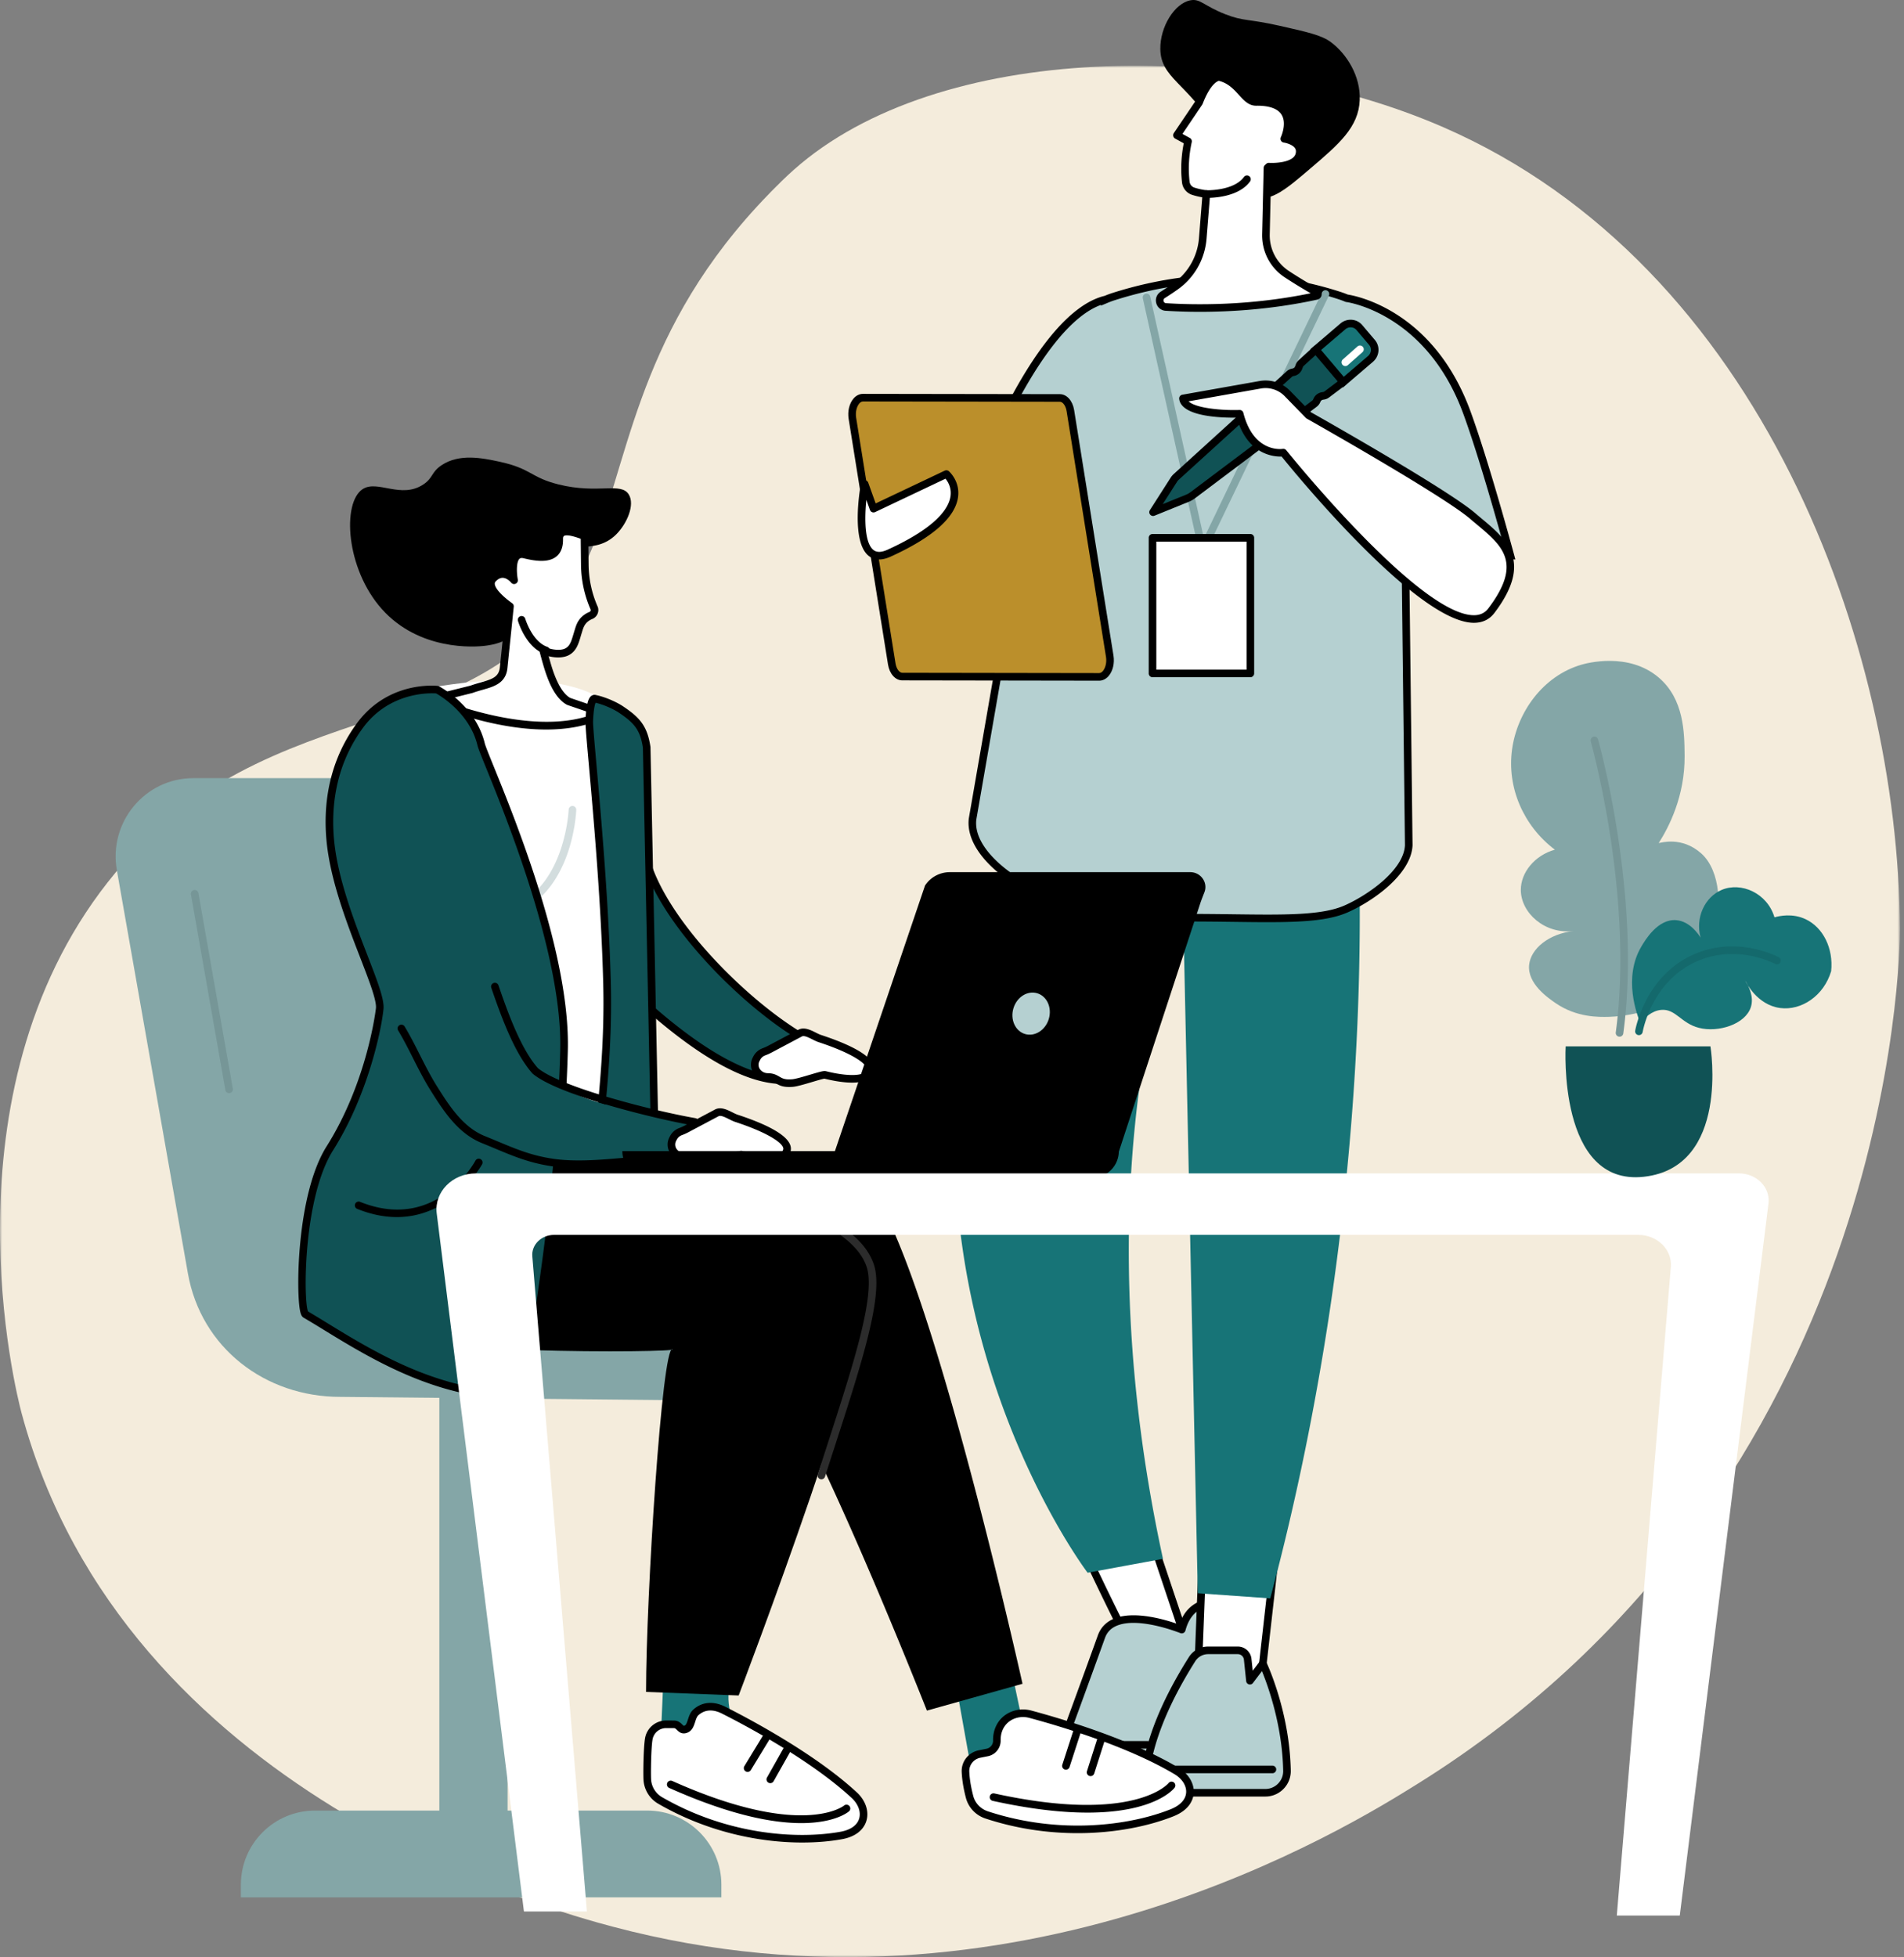
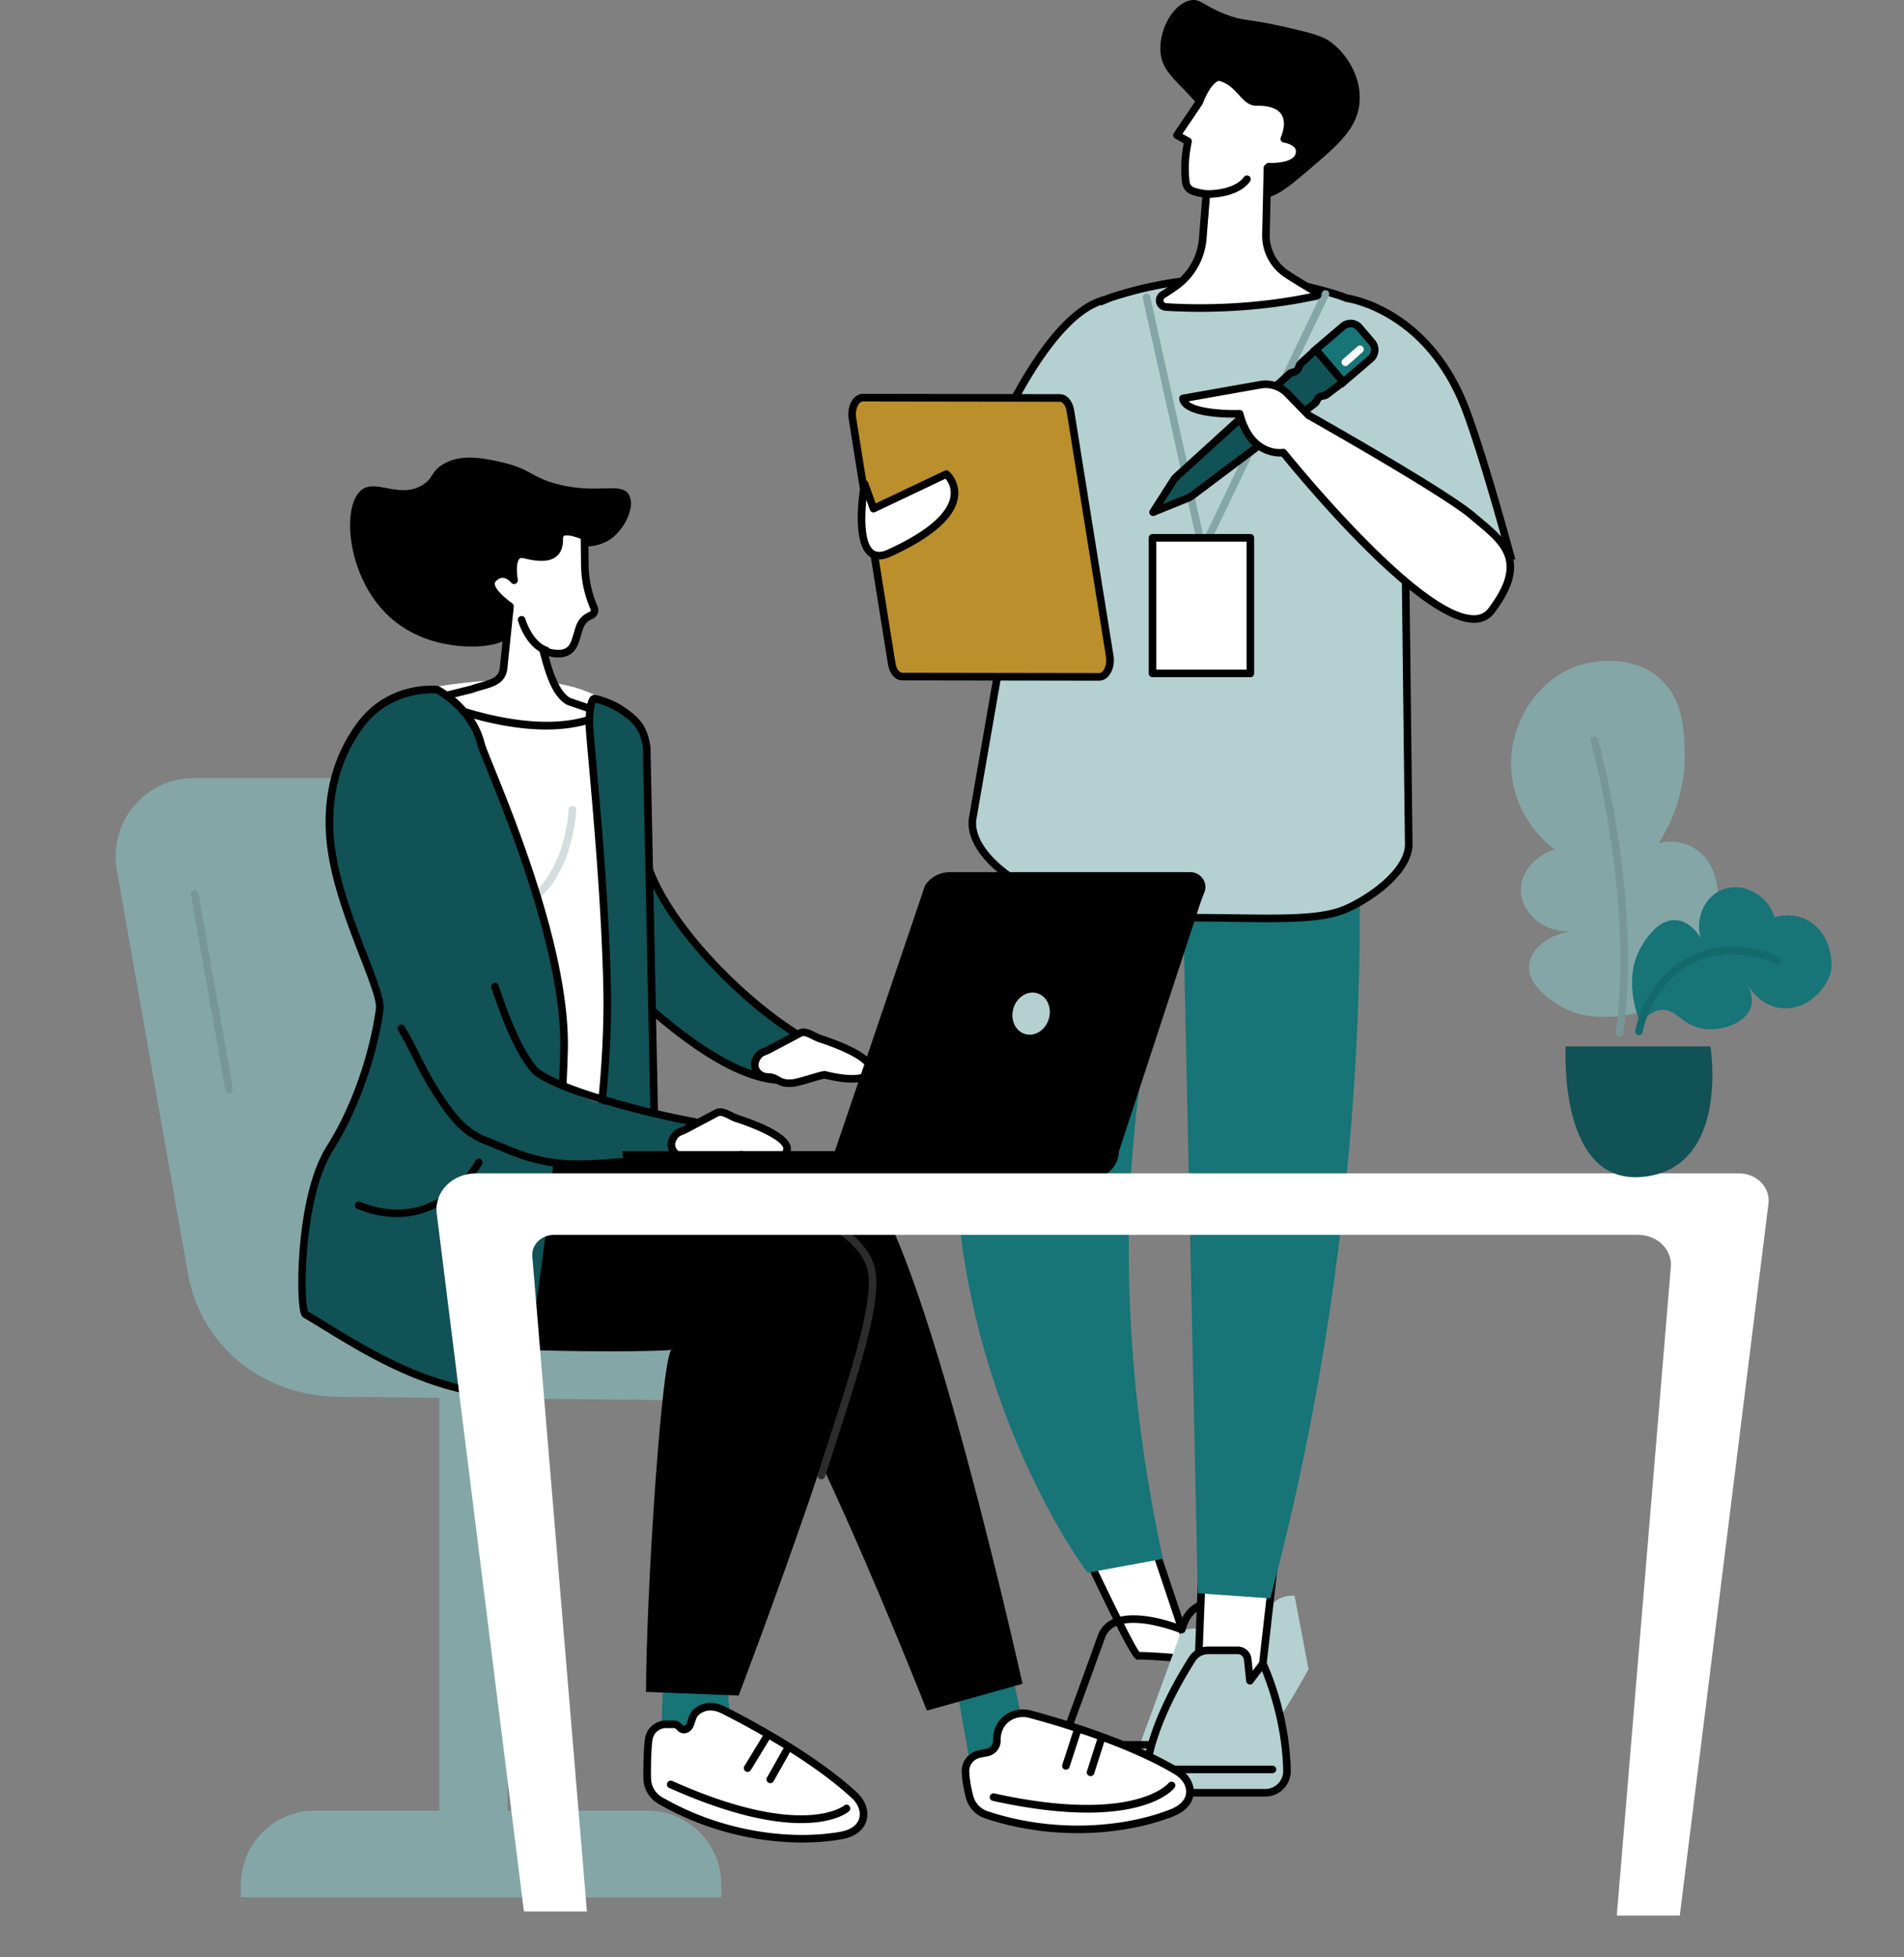
<svg xmlns="http://www.w3.org/2000/svg" xmlns:xlink="http://www.w3.org/1999/xlink" width="434" height="446" viewBox="0 0 434 446">
  <rect x="0" y="0" width="434" height="446" fill="#808080" stroke="none" />
  <defs>
    <path id="a" d="M0 0h433.077v431H0z" />
  </defs>
  <g fill="none" fill-rule="evenodd">
    <g transform="translate(0 15)">
      <mask id="b" fill="#fff">
        <use xlink:href="#a" />
      </mask>
-       <path fill="#F4ECDC" d="M323.19 391.476c108.45-67.667 109.921-189.264 109.887-194.839-.4-64.284-31.464-151.029-104.096-182.651C282.05-6.446 213.82-5.55 180.915 23.714c-3.541 3.149-7.243 7.133-8.34 8.325-28.201 30.67-29.224 59.517-38.573 80.126-20.904 46.075-72.488 26.848-109.448 73.891-38.06 48.443-20.83 116.522-19.65 120.918 23.354 87.007 120.989 113.437 134.76 117.092 92.11 24.45 167.935-22.862 183.526-32.59" mask="url(#b)" />
    </g>
    <path fill="#FFF" d="m261.448 347.44 10.277 30.665s-11.195-.955-12.265-.746c-1.07.21-14.164-27.966-14.164-27.966l16.152-1.953Z" />
    <path fill="#000" d="M260.058 376.47c2.1 0 7.453.417 10.43.663l-9.637-28.749-14.268 1.725c4.554 9.762 11.594 24.367 13.157 26.365.096-.003.202-.004.318-.004m11.667 2.501a.934.934 0 0 1-.074-.003c-5.294-.452-11.313-.868-12.032-.759-.843.169-1.314.262-8.42-14.376-3.373-6.945-6.656-14.005-6.689-14.075a.868.868 0 0 1 .681-1.224l16.153-1.953a.869.869 0 0 1 .924.584l10.277 30.666a.863.863 0 0 1-.82 1.14" />
-     <path fill="#B5D0D1" d="M269.372 371.366s-15.457-6.337-18.315 1.616c-3.636 10.115-9.32 25.548-9.32 25.548-.964 2.686.888 5.55 3.733 5.779 5.648.455 14.074.822 17.999-.555 6.197-2.174 16.477-21.786 16.477-21.786l-3.17-16.686s-5.605-.791-7.404 6.084" />
+     <path fill="#B5D0D1" d="M269.372 371.366c-3.636 10.115-9.32 25.548-9.32 25.548-.964 2.686.888 5.55 3.733 5.779 5.648.455 14.074.822 17.999-.555 6.197-2.174 16.477-21.786 16.477-21.786l-3.17-16.686s-5.605-.791-7.404 6.084" />
    <path fill="#000" d="M258.371 369.834c-1.429 0-2.79.195-3.924.7-1.275.568-2.118 1.464-2.577 2.74-3.595 10.003-9.264 25.4-9.32 25.555a3.435 3.435 0 0 0 .35 3.04 3.449 3.449 0 0 0 2.64 1.578c8.493.683 14.76.502 17.642-.51 4.742-1.663 12.913-15.542 15.857-21.104l-2.984-15.715c-1.352.044-4.59.667-5.847 5.467a.867.867 0 0 1-1.165.58c-.074-.028-5.772-2.331-10.672-2.331m-3.798 35.752c-3.082 0-6.34-.186-9.173-.414a5.162 5.162 0 0 1-3.954-2.364 5.156 5.156 0 0 1-.523-4.571c.06-.161 5.726-15.552 9.32-25.548.617-1.721 1.796-2.978 3.502-3.737 4.778-2.123 12.454.323 15.065 1.274 2.226-6.544 8.026-5.81 8.087-5.801.367.052.66.33.73.695l3.17 16.687a.872.872 0 0 1-.085.563c-.426.813-10.513 19.94-16.957 22.2-2.155.756-5.546 1.016-9.182 1.016" />
    <path fill="#000" d="M261.571 398.494h-15.875a.866.866 0 0 1 0-1.73h15.875a.866.866 0 0 1 0 1.73" />
    <path fill="#FFF" d="m290.59 354.974-3.492 30.847-14.048-3.853 1.081-27.794z" />
    <path fill="#000" d="m273.941 381.315 12.411 3.404 3.274-28.925-14.664-.713-1.02 26.234Zm13.157 5.371a.848.848 0 0 1-.229-.03l-14.048-3.854a.865.865 0 0 1-.636-.868l1.081-27.793a.871.871 0 0 1 .28-.605.902.902 0 0 1 .627-.225l16.46.8a.863.863 0 0 1 .817.961l-3.492 30.846a.866.866 0 0 1-.86.768Z" />
    <path fill="#B5D0D1" d="M288.423 408.548h-22.227c-3.008 0-5.318-2.666-4.878-5.642.743-5.02 3.159-13.346 10.407-24.8a4.326 4.326 0 0 1 3.653-2.011h6.76c1.166 0 2.143.88 2.265 2.04l.51 4.877 2.943-3.887s5.254 11.066 5.498 24.405a4.932 4.932 0 0 1-4.931 5.018" />
    <path fill="#000" d="M275.378 376.96a3.484 3.484 0 0 0-2.921 1.608c-7.188 11.36-9.56 19.574-10.283 24.465a4.05 4.05 0 0 0 .94 3.24 4.068 4.068 0 0 0 3.082 1.41h22.227a4.032 4.032 0 0 0 2.903-1.22 4.02 4.02 0 0 0 1.163-2.918c-.19-10.36-3.482-19.41-4.838-22.715l-2.047 2.704a.862.862 0 0 1-.923.312.87.87 0 0 1-.63-.744l-.51-4.877a1.408 1.408 0 0 0-1.403-1.265h-6.76Zm13.045 32.453h-22.227a5.791 5.791 0 0 1-5.734-6.634c.748-5.056 3.182-13.52 10.532-25.136a5.16 5.16 0 0 1 4.384-2.414h6.76a3.136 3.136 0 0 1 3.126 2.816l.282 2.698 1.62-2.14a.866.866 0 0 1 1.472.151c.218.458 5.337 11.388 5.582 24.76a5.748 5.748 0 0 1-1.66 4.162 5.755 5.755 0 0 1-4.137 1.737Z" />
    <path fill="#000" d="M290.077 404.1h-26.608a.865.865 0 0 1 0-1.73h26.608a.866.866 0 0 1 0 1.73" />
    <path fill="#177477" d="M237.83 169.72a5.154 5.154 0 0 1 3.227-2.97c8.128-2.552 36.465-9.268 65.636 9.439a5.185 5.185 0 0 1 2.373 3.994c1.055 14.823 4.988 92.317-19.526 184.07l-16.514-1.175-3.367-156.882s-24.46 57.512-4.57 149.044l-17.176 3.17s-25.135-33.05-29.636-83.553c-3.982-44.676 15.097-94.284 19.553-105.137" />
    <path fill="#000" d="M286.418 44.991c3.515.878 6.953-2.056 12.284-6.607 6.48-5.529 10.995-9.384 11.235-15.59.211-5.448-2.957-10.51-6.606-13.214-2.097-1.552-5.274-2.268-11.628-3.7-7.272-1.638-8.206-.99-12.42-2.642-4.906-1.923-5.672-3.597-7.928-3.17-3.65.687-6.944 6.071-6.87 11.098.096 6.65 6.012 7.646 12.684 18.498 5.576 9.07 5.077 14.286 9.25 15.327" />
    <path fill="#B5D0D1" d="M344.282 126.628s-5.622-20.91-9.937-32.665c-8.721-23.762-27.378-26-27.38-26a21.445 21.445 0 0 0-1.603-.598c-11.867-3.872-29.948-6.65-51.56.234-.603.192-1.188.418-1.764.66v-.006c-15.758 3.742-29.812 42.67-29.812 42.67l11.472 6.57-12.007 69.134c-.872 7.37 8.977 14.534 15.917 17.164 7.249 2.747 18.207 5.345 33.722 5.345 16.634 0 28.722.965 35.469-1.99 5.599-2.451 14.028-8.384 14.31-14.49l-.775-66.14 23.948.112Z" />
    <path fill="#000" d="m223.293 110.537 11.36 6.507-12.11 69.732c-.799 6.763 8.698 13.677 15.371 16.206 9.264 3.509 20.506 5.289 33.415 5.289 3.5 0 6.746.042 9.884.083 11.66.15 20.08.259 25.238-2 5.192-2.274 13.528-8.015 13.794-13.738l-.787-66.97 23.69.112c-1.218-4.457-5.926-21.445-9.616-31.497-8.217-22.39-25.617-25.285-26.626-25.433h-.115l-.16-.067a20.322 20.322 0 0 0-1.538-.573c-11.332-3.7-29.382-6.66-51.029.236-.517.164-1.054.365-1.69.633l-1.428.6.03-.183c-13.513 4.906-25.782 36.043-27.683 41.063m65.644 99.616c-2.406 0-4.987-.033-7.746-.07-3.133-.04-6.373-.081-9.862-.081-13.119 0-24.568-1.818-34.028-5.402-7.396-2.802-17.395-10.263-16.47-18.075l11.91-68.582-11.576-6.63.247-.684c.58-1.606 14.38-39.36 30.395-43.211a20.522 20.522 0 0 1 1.733-.644c22.085-7.034 40.516-4.01 52.09-.231.528.172 1.062.37 1.588.588 2.301.355 19.627 3.888 27.94 26.534 4.278 11.657 9.903 32.529 9.96 32.738l.294 1.095-24.203-.113.766 65.26c-.305 6.603-9.036 12.757-14.83 15.295-4.222 1.849-10.26 2.213-18.208 2.213" />
    <path fill="#BB8F2B" d="m250.547 154.254-44.88-.069c-1.137 0-2.126-1.19-2.397-2.882l-8.974-55.98c-.384-2.393.801-4.704 2.409-4.7l44.879.067c1.138.002 2.127 1.191 2.398 2.883l8.974 55.981c.383 2.391-.801 4.703-2.409 4.7" />
    <path fill="#000" d="M250.548 153.389h.001c.364 0 .66-.256.844-.472.513-.602.932-1.833.708-3.226l-8.974-55.981c-.197-1.227-.86-2.153-1.544-2.154l-44.88-.069h-.001c-.363 0-.659.256-.843.472-.514.602-.932 1.833-.709 3.227l8.974 55.98c.197 1.227.861 2.153 1.545 2.154l44.879.069Zm.001 1.731h-.003l-44.88-.069c-1.573-.002-2.91-1.487-3.25-3.611l-8.975-55.981c-.277-1.731.145-3.503 1.102-4.624.594-.696 1.361-1.079 2.16-1.079h.003l44.88.069c1.573.002 2.91 1.487 3.25 3.611l8.975 55.981c.277 1.731-.145 3.503-1.102 4.624-.594.696-1.361 1.079-2.16 1.079Z" />
    <path fill="#FFF" d="m197.092 110.293 2.019 5.623 16.606-7.877s9.115 7.916-13.021 18.007c-9.224 4.204-5.604-15.754-5.604-15.754" />
    <path fill="#000" d="M197.474 113.916c-.41 4.162-.448 9.807 1.63 11.424.76.59 1.816.564 3.233-.082 11.085-5.053 13.904-9.386 14.316-12.13.294-1.969-.594-3.386-1.132-4.038l-16.04 7.607a.873.873 0 0 1-.7.018.861.861 0 0 1-.484-.507l-.823-2.292Zm2.91 13.58a3.711 3.711 0 0 1-2.343-.79c-4.094-3.185-2.047-15.208-1.8-16.568a.866.866 0 0 1 1.665-.138l1.696 4.724 15.744-7.467a.868.868 0 0 1 .939.128c.107.093 2.612 2.316 2.084 5.96-.668 4.623-5.821 9.16-15.315 13.488-.969.442-1.86.663-2.67.663Z" />
    <path fill="#84A6A7" d="M273.516 123.474a.865.865 0 0 1-.844-.678l-12.177-54.823a.864.864 0 1 1 1.689-.375l12.177 54.823a.864.864 0 0 1-.845 1.052" />
    <path fill="#84A6A7" d="M274.836 124.647a.863.863 0 0 1-.779-1.24l27.288-56.778a.864.864 0 1 1 1.56.749l-27.289 56.778a.864.864 0 0 1-.78.491" />
    <path fill="#105255" d="m306.22 87.032-6.167-7.447-3.461 3.152a1.638 1.638 0 0 0-.43.632l-.163.436a1.633 1.633 0 0 1-1.274 1.037 1.625 1.625 0 0 0-.845.404l-25.75 23.413a3.208 3.208 0 0 0-.553.655l-4.742 7.406 7.832-3.178a5.392 5.392 0 0 0 1.198-.679l27.752-20.866a1.63 1.63 0 0 0 .532-.69l.028-.07a1.632 1.632 0 0 1 1.246-.996l.282-.045a1.63 1.63 0 0 0 .714-.305l3.802-2.859Z" />
    <path fill="#000" d="m299.965 80.835-2.792 2.542a.78.78 0 0 0-.2.296l-.165.437a2.494 2.494 0 0 1-1.952 1.587.748.748 0 0 0-.394.188l-25.75 23.415a2.426 2.426 0 0 0-.407.48l-3.275 5.115 5.311-2.155a4.466 4.466 0 0 0 1.004-.568l27.752-20.867a.779.779 0 0 0 .25-.324l.03-.072a2.504 2.504 0 0 1 1.906-1.522l.284-.046a.773.773 0 0 0 .332-.142l3.076-2.314-5.01-6.05Zm-37.13 36.75a.864.864 0 0 1-.73-1.331l4.742-7.407c.196-.305.431-.583.7-.827l25.751-23.415a2.477 2.477 0 0 1 1.296-.619.763.763 0 0 0 .594-.486l.165-.437c.138-.366.364-.699.654-.965l3.463-3.154a.866.866 0 0 1 1.249.088l6.168 7.448a.858.858 0 0 1 .192.653.862.862 0 0 1-.339.591l-3.8 2.858a2.493 2.493 0 0 1-1.096.467l-.284.046a.764.764 0 0 0-.58.466l-.03.073a2.486 2.486 0 0 1-.813 1.054l-27.752 20.868c-.43.322-.898.587-1.393.788l-7.832 3.178a.868.868 0 0 1-.326.063Z" />
    <path fill="#177477" d="m306.096 74.386-6.188 5.283 6.29 7.414 6.188-5.283c1.134-.968 1.289-2.654.346-3.765l-2.876-3.39c-.943-1.111-2.626-1.227-3.76-.26" />
    <path fill="#000" d="m301.126 79.767 5.17 6.094 5.529-4.72c.769-.657.88-1.799.248-2.546l-2.877-3.39a1.73 1.73 0 0 0-1.188-.605 1.835 1.835 0 0 0-1.35.444l-5.532 4.723Zm4.975 8.538-7.411-8.734 6.845-5.844a3.553 3.553 0 0 1 2.61-.852 3.44 3.44 0 0 1 2.37 1.21l2.877 3.39c1.249 1.472 1.05 3.707-.444 4.982l-6.847 5.848Z" />
    <path fill="#FFF" d="M306.659 83.425a.866.866 0 0 1-.575-1.513l3.332-2.954a.865.865 0 1 1 1.148 1.295l-3.331 2.954a.864.864 0 0 1-.574.218M298.278 94.632s30.996 17.463 37.388 22.942c6.392 5.478 13.325 9.638 4.286 21.582-9.04 11.943-47.428-36.008-47.428-36.008s-7.39 1.212-9.953-8.855c0 0-12.476.428-12.922-3.49l17.599-3.12a6.978 6.978 0 0 1 6.215 2.003l4.815 4.946Z" />
    <path fill="#000" d="M292.52 102.283c.261 0 .513.117.679.324.302.377 30.243 37.59 42.756 37.594h.085c1.384-.02 2.437-.532 3.221-1.568 7.843-10.362 3.205-14.238-2.666-19.144-.496-.414-.996-.832-1.493-1.258-6.254-5.361-36.94-22.671-37.249-22.845a.872.872 0 0 1-.196-.15l-4.815-4.946a6.098 6.098 0 0 0-5.444-1.754l-16.478 2.922c1.608 1.554 7.514 2.109 11.621 1.97a.86.86 0 0 1 .868.652c2.325 9.129 8.705 8.256 8.979 8.213a.838.838 0 0 1 .132-.01m43.445 39.649c-12.809 0-40.514-33.784-43.831-37.888-1.812.054-7.773-.402-10.22-8.868-3.225.047-12.655-.147-13.125-4.273a.864.864 0 0 1 .709-.95l17.598-3.12a7.832 7.832 0 0 1 6.986 2.25l4.729 4.856c2.332 1.316 31.162 17.615 37.418 22.978.491.42.985.834 1.475 1.243 5.789 4.838 11.775 9.84 2.937 21.518-1.111 1.469-2.651 2.227-4.578 2.253h-.098" />
    <path fill="#FFF" d="M262.708 153.467h22.301V122.56h-22.301z" />
    <path fill="#000" d="M263.574 152.602h20.569v-29.177h-20.569v29.177Zm21.435 1.731h-22.3a.866.866 0 0 1-.866-.866v-30.908c0-.478.388-.865.866-.865h22.3c.478 0 .865.387.865.865v30.908a.866.866 0 0 1-.865.866Z" />
    <path fill="#FFF" d="M293.28 62.456c-3.033-2.009-4.804-5.45-4.721-9.088l.345-15.103c.103-.095.206-.19.306-.286 0 0 6.05.404 6.93-2.677.883-3.08-3.395-3.672-3.395-3.672s4.04-8.503-6.411-8.403c-2.808.026-3.811-4.626-8.415-5.668 0 0-2.278-.195-4.587 5.778l-5.055 7.483 2.525 1.385c-.621 2.845-.891 5.984-.508 9.311a2.46 2.46 0 0 0 1.688 2.06c.76.245 1.783.506 2.989.647l-.814 10.108a14.837 14.837 0 0 1-6.228 10.946 72.285 72.285 0 0 1-2.887 1.925c-1.225.775-.746 2.663.7 2.756 6.678.428 19.792.642 34.328-2.522a.423.423 0 0 0 .12-.78c-1.443-.817-4.276-2.456-6.91-4.2" />
    <path fill="#000" d="m269.525 30.517 1.693.928a.867.867 0 0 1 .43.944c-.667 3.05-.832 6.087-.494 9.027a1.603 1.603 0 0 0 1.094 1.336c.904.292 1.854.498 2.823.61.463.054.8.465.763.93L275.02 54.4c-.377 4.676-2.78 8.9-6.593 11.584a70.91 70.91 0 0 1-2.922 1.948.612.612 0 0 0-.275.69.609.609 0 0 0 .569.471c6.345.41 18.925.638 32.955-2.263-1.568-.903-3.83-2.248-5.951-3.653-3.29-2.179-5.2-5.853-5.11-9.829l.346-15.104a.868.868 0 0 1 .28-.617l.298-.277a.868.868 0 0 1 .65-.235c1.387.091 5.482-.092 6.042-2.05.148-.519.109-.926-.123-1.283-.551-.845-2.071-1.228-2.56-1.295a.865.865 0 0 1-.663-1.229c.014-.029 1.444-3.125.133-5.167-.87-1.355-2.825-2.039-5.754-1.999h-.033c-1.683 0-2.773-1.2-3.926-2.47-1.141-1.259-2.432-2.682-4.557-3.196-.198.046-1.868.518-3.686 5.223a.908.908 0 0 1-.09.172l-4.525 6.696Zm4.004 40.547c-3.144 0-5.808-.112-7.841-.243a2.326 2.326 0 0 1-2.135-1.77 2.329 2.329 0 0 1 1.026-2.58 69.894 69.894 0 0 0 2.852-1.902 13.93 13.93 0 0 0 5.864-10.308l.748-9.296a16.269 16.269 0 0 1-2.328-.567 3.335 3.335 0 0 1-2.28-2.784c-.337-2.924-.206-5.935.39-8.959l-1.964-1.077a.866.866 0 0 1-.302-1.243l5.002-7.402c2.409-6.17 4.94-6.279 5.432-6.236a.77.77 0 0 1 .117.018c2.716.614 4.29 2.35 5.555 3.743 1.076 1.186 1.762 1.911 2.66 1.903 3.582-.037 6.023.91 7.233 2.803 1.282 2.008.783 4.493.348 5.847.87.267 2.06.8 2.73 1.826.505.775.62 1.71.337 2.703-.892 3.121-5.476 3.348-7.217 3.326l-.331 14.521c-.078 3.378 1.543 6.498 4.334 8.347 2.595 1.72 5.41 3.35 6.857 4.167.468.265.719.78.638 1.312a1.28 1.28 0 0 1-1 1.07c-10.167 2.212-19.657 2.781-26.725 2.781Z" />
    <path fill="#FFF" d="M274.971 44.223s6.631.232 9.265-3.375l-9.265 3.375Z" />
    <path fill="#000" d="M275.246 45.092c-.168 0-.274-.003-.305-.004a.864.864 0 0 1-.834-.895c.016-.477.423-.863.894-.835.057.004 6.208.169 8.536-3.02a.865.865 0 1 1 1.398 1.02c-2.564 3.512-8.287 3.734-9.69 3.734" />
    <path fill="#84A6A7" d="m172.12 319.273-94.57-.941c-17.101 0-31.728-11.164-34.724-28.159l-16.19-91.854c-1.928-10.943 6.408-20.987 17.419-20.987h61.706l66.359 141.941Z" />
    <path fill="#84A6A7" d="M115.701 431.582h-15.559V318.168l15.559.593z" />
    <path fill="#84A6A7" d="M147.534 412.61H71.803c-9.333 0-16.898 7.564-16.898 16.897v2.871h109.527v-2.87c0-9.334-7.566-16.899-16.898-16.899" />
    <path fill="#769697" d="M52.217 249.118a.865.865 0 0 1-.85-.715l-7.848-44.59a.866.866 0 0 1 1.705-.3l7.847 44.59a.866.866 0 0 1-.854 1.015" />
    <path fill="#177477" d="M229.744 376.25c-.13.539 6.201 29.509 6.201 29.509l-14.552-2.436-4.383-24.493 12.734-2.58Z" />
    <path fill="#FFF" d="M227.227 396.636c-.017-1.163.222-2.611 1.192-3.91 1.46-1.954 4.05-2.712 6.427-2.075 5.939 1.59 22.25 6.316 33.33 12.934 3.917 2.339 4.608 7.297-1.04 9.538-9.252 3.672-25.498 5.982-42.22.484-1.92-.631-3.408-2.18-3.916-4.131-.415-1.594-.83-3.634-.923-5.688-.09-1.963 1.287-3.68 3.213-4.067l1.735-.348a2.74 2.74 0 0 0 2.202-2.737" />
    <path fill="#000" d="M228.092 396.623a3.614 3.614 0 0 1-2.896 3.598l-1.736.348c-1.53.308-2.59 1.644-2.519 3.18.077 1.665.378 3.52.896 5.508.433 1.662 1.685 2.981 3.35 3.528 16.313 5.362 32.201 3.276 41.63-.467 2.164-.858 3.425-2.196 3.551-3.767.126-1.559-.884-3.178-2.635-4.224-10.885-6.5-26.782-11.145-33.112-12.84-2.09-.563-4.305.145-5.509 1.757-.696.932-1.039 2.07-1.02 3.38m17.534 21.133c-6.583 0-13.743-.948-20.98-3.328-2.226-.73-3.902-2.502-4.484-4.736-.548-2.106-.868-4.079-.95-5.866-.11-2.394 1.533-4.478 3.907-4.955l1.736-.348a1.881 1.881 0 0 0 1.506-1.876c-.024-1.677.448-3.213 1.364-4.439 1.624-2.174 4.574-3.138 7.344-2.395 6.4 1.715 22.48 6.415 33.552 13.027 2.32 1.387 3.651 3.628 3.473 5.85-.106 1.31-.849 3.732-4.638 5.236-5.516 2.19-13.174 3.83-21.83 3.83" />
    <path fill="#000" d="M247.893 413.075c-5.613 0-12.703-.721-21.616-2.68a.865.865 0 1 1 .37-1.69c31.912 7.007 39.642-2.261 39.717-2.356a.868.868 0 0 1 1.21-.153c.377.29.45.826.164 1.205-.235.309-4.544 5.674-19.845 5.674M248.59 404.757a.864.864 0 0 1-.824-1.128l2.253-7.065a.865.865 0 1 1 1.65.526l-2.255 7.065a.864.864 0 0 1-.824.602M242.968 403.288a.864.864 0 0 1-.823-1.132l2.677-8.26a.864.864 0 1 1 1.646.535l-2.677 8.258a.866.866 0 0 1-.823.599" />
    <path fill="#177477" d="M167.652 376.171c-.105.22-.914 3.62-1.544 9.351-1.05 9.548 9.636 18.39 9.636 18.39l-25.313-3.414.968-22.096 16.253-2.23Z" />
    <path fill="#FFF" d="M156.273 394.087c1.484-.49 1.145-2.783 2.36-3.866 1.83-1.631 4.123-1.598 6.306-.497 5.458 2.754 20.372 10.664 29.797 19.39 3.331 3.085 2.974 8.1-2.993 9.174-9.778 1.76-26.09.782-41.244-7.971a5.914 5.914 0 0 1-2.959-4.847c-.073-1.651.004-7.124.338-9.163a4.017 4.017 0 0 1 3.975-3.358l1.763.005c1.323.003 1.4 1.548 2.657 1.133" />
    <path fill="#000" d="M151.842 393.815a3.136 3.136 0 0 0-3.11 2.632c-.325 1.98-.398 7.39-.327 8.984a5.022 5.022 0 0 0 2.527 4.137c14.78 8.537 30.692 9.663 40.658 7.868 2.293-.413 3.803-1.483 4.25-3.012.44-1.51-.208-3.3-1.693-4.675-9.256-8.57-23.782-16.318-29.598-19.252-1.435-.724-3.525-1.25-5.34.37-.367.327-.554.91-.75 1.527-.302.938-.676 2.105-1.915 2.515-1.17.385-1.843-.28-2.245-.677-.309-.305-.439-.412-.686-.413l-1.763-.004h-.008Zm31.044 26.077c-9.602 0-21.54-2.31-32.82-8.826a6.744 6.744 0 0 1-3.39-5.558c-.076-1.692 0-7.221.347-9.34a4.86 4.86 0 0 1 4.82-4.084h.012l1.763.005c.976.002 1.53.55 1.897.912.323.318.325.318.487.264.362-.12.532-.538.807-1.4.248-.772.53-1.648 1.248-2.29 1.984-1.767 4.566-1.99 7.272-.623 5.881 2.966 20.576 10.808 29.994 19.527 1.97 1.824 2.804 4.288 2.178 6.43-.37 1.27-1.593 3.509-5.605 4.23-2.64.476-5.685.753-9.01.753Z" />
    <path fill="#000" d="M182.637 415.464c-6.413 0-16.091-1.744-30.143-8.037a.867.867 0 0 1 .708-1.58c29.639 13.275 39.093 5.703 39.185 5.625a.869.869 0 0 1 1.218.092c.31.36.276.899-.081 1.213-.218.192-3.217 2.687-10.887 2.687M175.585 406.362a.864.864 0 0 1-.753-1.29l3.662-6.498a.866.866 0 0 1 1.508.85l-3.662 6.497a.864.864 0 0 1-.755.441M170.411 403.793a.864.864 0 0 1-.738-1.315l4.123-6.77a.865.865 0 0 1 1.478.901l-4.123 6.769a.866.866 0 0 1-.74.415M99.066 264.784s88.61-3.846 98.295 5.15c13.14 12.202 35.713 113.78 35.713 113.78l-21.795 6.112s-32.84-83.365-40.976-83.365c-8.137 0-84.855-2.738-84.855-2.738l13.618-38.94Z" />
    <path fill="#000" d="M81.635 261.985s-11.686 34.307-2.386 40.564c9.3 6.259 76.333 5.726 74.007 4.943-2.325-.781-5.994 56.175-5.994 78.076l21.106.815s33.633-88.084 30.008-97.918c-6.487-17.596-55.39-23.534-71.366-25.887-3.29-.485-45.375-.593-45.375-.593" />
    <path fill="#2C2C2C" d="M187.23 337.117a.867.867 0 0 1-.825-1.13c.76-2.37 1.516-4.703 2.255-6.986 5.896-18.218 10.987-33.95 8.895-40.265-4.448-13.422-37.893-18.596-48.883-20.296a.866.866 0 0 1 .265-1.71c19.524 3.02 45.976 8.531 50.26 21.462 2.27 6.852-2.654 22.072-8.89 41.342-.74 2.282-1.493 4.612-2.252 6.982a.866.866 0 0 1-.824.601" />
    <path fill="#105255" d="M146.555 192.596c1.958 16.56 27.844 41.11 41.766 46.515l-9.337 7.043c-12.03.434-27.679-13.43-33.084-18.344l.655-35.214Z" />
    <path fill="#000" d="M146.773 227.433c16.426 14.863 26.369 17.953 31.912 17.863l7.914-5.969c-12.916-5.808-33.277-25.002-39.294-40.507l-.532 28.613Zm31.645 19.596c-8.403 0-19.534-6.246-33.1-18.579a.862.862 0 0 1-.283-.656l.656-35.214a.865.865 0 0 1 .822-.848c.45-.015.849.31.902.763.855 7.231 6.747 17.052 16.164 26.945 8.38 8.805 18.216 16.21 25.055 18.865a.865.865 0 0 1 .208 1.497l-9.335 7.043a.87.87 0 0 1-.49.174c-.198.007-.398.01-.6.01Z" />
    <path fill="#FFF" d="M172.46 241.192a3.05 3.05 0 0 1 1.673-1.497 11.75 11.75 0 0 0 1.524-.695l6.779-3.596c1.27-.622 3.085.827 4.403 1.26 3.978 1.307 12.214 4.385 11.536 7.276-.732 3.119-7.811 1.642-10.323 1.013-.575-.143-5.776 1.74-7.42 1.865-2.272.172-2.796-.406-3.907-.99-.507-.265-1.071-.385-1.683-.39-.936-.006-1.827-.4-2.413-1.13l-.013-.017a2.626 2.626 0 0 1-.288-2.838l.133-.261Z" />
    <path fill="#000" d="m173.231 241.585-.133.261a1.767 1.767 0 0 0 .193 1.904c.42.524 1.055.818 1.756.823.771.005 1.471.17 2.08.49.185.096.356.194.52.288.766.44 1.274.73 2.92.603.76-.057 2.613-.608 4.102-1.05 2.501-.744 3.134-.904 3.592-.79 4.066 1.018 7.401 1.156 8.703.362.315-.192.495-.425.568-.735.278-1.187-3.034-3.65-10.964-6.255-.454-.149-.916-.382-1.405-.627-.82-.413-1.844-.924-2.347-.679l-6.754 3.584c-.623.331-1.144.567-1.638.745a2.179 2.179 0 0 0-1.193 1.076m6.647 6.128c-1.588 0-2.32-.42-3.09-.86-.148-.084-.3-.172-.466-.259-.366-.193-.787-.287-1.286-.29-1.225-.009-2.349-.539-3.083-1.456a3.507 3.507 0 0 1-.396-3.79l.133-.26a3.903 3.903 0 0 1 2.15-1.918 10.85 10.85 0 0 0 1.41-.645l6.78-3.597c1.3-.639 2.747.09 3.91.674.43.216.836.42 1.17.53 8.657 2.844 12.731 5.634 12.107 8.295-.178.758-.646 1.386-1.352 1.817-2.35 1.433-7.196.54-9.937-.14-.394.044-1.758.45-2.766.75-1.73.513-3.52 1.045-4.465 1.116-.296.022-.568.033-.819.033" />
    <path fill="#FFF" d="M92.138 157.96s.313-5.655-3.18 53.308c0 0 2.404 45.625 2.704 50.77.3 5.144 44.917 2.908 44.917 2.908 5.278-23.14 4.702-49.69 1.02-78.053l7.646-.684.531-17.827c-1.384-5.25-7.227-9.022-11.15-10.425-10.45-4.698-28.982-3.187-42.488.004" />
    <path fill="#000" d="M117.556 144.211c-2.316 2.254-5.215 2.695-6.617 2.907-2.927.442-15.454 1.131-23.886-8.306-8.257-9.24-9.097-24.28-4.385-27.347 3.384-2.203 8.76 2.335 13.858-1.085 2.258-1.515 1.725-2.753 4.124-4.36 4.043-2.706 9.24-1.658 13.218-.8 7.263 1.565 7.025 3.571 13.412 5.17 9.096 2.276 14.273-.618 16.054 2.311 1.42 2.334-.397 6.591-2.85 9.06-5.08 5.11-11.377.792-15.284 5.507-2.427 2.928-2.08 6.941-5.693 14.196-.288.58-.849 1.674-1.95 2.747" />
    <path fill="#FFF" d="M124.658 151.28a87.172 87.172 0 0 1-.832-3.052c2.053.845 4.205.981 5.478.283 1.57-.86 1.855-2.558 2.488-4.587.265-.848.506-1.838 1.392-2.702.47-.458.999-.76 1.505-.964.622-.25.952-.932.782-1.58l-.164-.387a25.273 25.273 0 0 1-2.005-9.59l-.071-6.51c-3.553-1.41-4.848-1.17-5.332-.608-.178.207-.441.344-.43 1.346.06 4.836-4.288 4.34-7.926 3.45-3.64-.89-2.362 5.855-2.362 5.855s-2.258-2.917-4.77-.383c-1.8 1.815 1.703 4.788 3.832 6.326l-1.441 13.982c-.38 3.68-3.84 3.645-7.314 4.918l-9.367 2.342s24.5 10.896 39.598 3.193l-8.09-2.768c-2.767-1.49-4.25-6.087-4.971-8.564" />
    <path fill="#000" d="M100.925 159.61c6.169 2.325 22.669 7.639 34.43 3.108l-6.006-2.055a.878.878 0 0 1-.13-.056c-2.92-1.572-4.476-5.938-5.392-9.085a90.128 90.128 0 0 1-.84-3.082.865.865 0 0 1 1.168-1.012c1.82.749 3.722.88 4.733.325.988-.542 1.32-1.533 1.823-3.238.082-.275.165-.558.256-.848l.069-.227c.258-.845.578-1.896 1.544-2.837a5.443 5.443 0 0 1 1.786-1.147.468.468 0 0 0 .278-.512l-.133-.314a25.988 25.988 0 0 1-2.074-9.92l-.065-5.922c-3.267-1.218-3.811-.647-3.817-.641-.03.036-.063.07-.096.106-.058.06-.13.137-.124.666.022 1.774-.497 3.095-1.543 3.926-1.874 1.49-4.97.982-7.455.374-.627-.151-.841.05-.922.126-.745.706-.673 3.19-.384 4.729a.865.865 0 0 1-1.534.69c-.006-.006-.82-1.022-1.841-1.08-.55-.035-1.082.224-1.63.776-.191.193-.264.383-.243.633.083 1.009 1.566 2.648 3.967 4.384.25.18.385.482.354.79l-1.441 13.98c-.356 3.45-3.056 4.215-5.668 4.955-.723.205-1.471.417-2.21.687a.687.687 0 0 1-.087.027l-6.773 1.694Zm23.574 6.643c-12.938 0-25.987-5.713-26.73-6.044a.864.864 0 0 1 .142-1.63l9.323-2.331a33.086 33.086 0 0 1 2.29-.711c2.748-.778 4.193-1.287 4.417-3.466l1.39-13.49c-2.711-2.027-4.148-3.824-4.273-5.346-.062-.754.194-1.443.739-1.993.909-.918 1.907-1.351 2.972-1.284.489.03.935.166 1.328.35-.056-1.455.115-3.26 1.127-4.22.446-.423 1.247-.862 2.524-.55 1.938.474 4.667.985 5.967-.047.614-.488.904-1.323.89-2.551-.013-1.025.219-1.478.598-1.878l.039-.043c.947-1.102 2.893-.988 6.308.368a.865.865 0 0 1 .546.795l.072 6.51c.034 3.2.686 6.316 1.936 9.262l.164.386a.91.91 0 0 1 .04.118 2.201 2.201 0 0 1-1.297 2.603 3.73 3.73 0 0 0-1.223.78c-.648.632-.866 1.347-1.096 2.104l-.073.238c-.088.28-.17.555-.248.822-.51 1.725-.99 3.355-2.651 4.266-1.157.634-2.853.72-4.653.275.134.49.275.988.422 1.493.474 1.628 1.91 6.559 4.49 8.012l8.02 2.743a.864.864 0 0 1 .113 1.589c-4.11 2.097-8.854 2.87-13.613 2.87Z" />
    <path fill="#000" d="M124.465 149.093a.875.875 0 0 1-.283-.047c-4.295-1.486-6.041-7.304-6.113-7.55a.865.865 0 0 1 1.66-.488c.016.052 1.573 5.21 5.019 6.402a.865.865 0 0 1-.283 1.683" />
    <path fill="#105255" d="m149.34 264.334-1.936-94.038c-.658-4.396-2.208-6.17-5.882-8.623-1.44-.962-3.92-2.048-5.934-2.447 0 0-1.04-.59-1.27 5.111-.111 2.777 3.422 33.646 4.054 60.106.443 18.518-2.32 34.695-2.135 38.253.014.265 12.379.717 13.198-.1l-.095 1.738Z" />
    <path fill="#000" d="M137.098 261.974c2.215.213 9.2.344 11.328.036l-1.886-91.64c-.619-4.066-1.985-5.63-5.499-7.977-1.172-.783-3.369-1.802-5.283-2.245-.163.393-.465 1.474-.575 4.224-.033.814.302 4.573.764 9.775 1.068 11.998 2.855 32.079 3.29 50.275.3 12.526-.838 23.762-1.59 31.197-.29 2.86-.514 5.062-.549 6.355Zm12.242 3.225h-.015a.865.865 0 0 1-.85-.847l-.013-.612c-1.01.129-2.714.209-5.658.18-1.556-.016-6.152-.126-6.845-.392-.319-.123-.569-.445-.586-.787-.064-1.228.18-3.642.551-7.297.748-7.392 1.88-18.563 1.583-30.98-.434-18.14-2.218-38.186-3.283-50.164-.504-5.657-.808-9.071-.77-9.998.18-4.49.854-5.456 1.49-5.81.315-.175.63-.176.872-.102 2.217.45 4.783 1.626 6.187 2.564 3.747 2.502 5.54 4.427 6.257 9.214.005.037.008.074.01.11l1.89 91.845c.098.15.15.33.138.519l-.094 1.739a.866.866 0 0 1-.864.818Z" />
    <path fill="#D3DDDE" d="M118.8 207.463a.865.865 0 0 1-.403-1.631c10.518-5.543 11.218-21.173 11.224-21.33a.874.874 0 0 1 .897-.833.865.865 0 0 1 .833.897c-.026.683-.753 16.792-12.147 22.797a.862.862 0 0 1-.403.1" />
    <path fill="#105255" d="M99.677 157.177s-10.745-1.24-17.663 8.208c-6.871 9.385-7.708 20.084-6.412 28.685 2.2 14.6 11.377 31.225 10.954 35.76-.206 2.202-2.541 17.857-11.377 31.874-7.277 11.544-6.964 36.998-5.543 37.827 9.579 5.581 25.286 16.91 43.993 18.261 3.456.25 6.28-1.539 6.78-4.336 1.997-11.175 7.351-43.59 8.156-74.019.697-26.35-18.069-66.366-18.895-69.8-2.004-8.327-9.993-12.46-9.993-12.46" />
    <path fill="#000" d="M70.215 298.866c1.35.79 2.828 1.695 4.389 2.652 9.828 6.022 23.288 14.27 39.087 15.411 3.033.22 5.445-1.27 5.866-3.625 2.184-12.223 7.35-43.89 8.143-73.89.565-21.364-12.063-52.504-16.816-64.227-1.18-2.906-1.89-4.659-2.055-5.348-1.741-7.233-8.351-11.219-9.408-11.815-1.323-.097-10.63-.43-16.708 7.872-7.184 9.812-7.367 20.667-6.255 28.045 1.212 8.042 4.565 16.706 7.26 23.668 2.267 5.858 3.906 10.09 3.699 12.302-.397 4.263-3.365 19.34-11.506 32.254-6.815 10.811-6.78 34.23-5.696 36.701Zm44.038 19.813c-.227 0-.455-.007-.686-.024-16.22-1.172-29.888-9.546-39.868-15.66a245.434 245.434 0 0 0-4.5-2.717c-.44-.257-.623-.796-.744-1.289-1.032-4.21-.861-26.875 5.992-37.747 9.333-14.805 11.232-31.332 11.247-31.493.168-1.805-1.573-6.304-3.59-11.515-2.725-7.04-6.117-15.804-7.357-24.034-1.16-7.7-.962-19.039 6.569-29.326 7.134-9.743 18-8.609 18.46-8.557a.896.896 0 0 1 .299.091c.34.176 8.364 4.413 10.436 13.026.136.563.948 2.566 1.976 5.102 5.242 12.927 17.518 43.198 16.943 64.925-.796 30.117-5.978 61.886-8.17 74.147-.538 3.015-3.433 5.071-7.007 5.071Z" />
    <path fill="#105255" d="M109.486 227.646c8.75 20.017 24.4 24.775 50.07 28.195l-2.739 7.573c-44.594 6.97-45.574-2.8-61.079-23.11l13.748-12.658Z" />
    <path fill="#FFF" d="M153.462 259.372a3.05 3.05 0 0 1 1.672-1.497 11.75 11.75 0 0 0 1.524-.695l6.779-3.596c1.27-.622 3.085.827 4.403 1.26 3.978 1.307 12.214 4.385 11.536 7.276-.732 3.12-7.811 1.642-10.323 1.013-.575-.143-5.776 1.74-7.42 1.865-2.272.172-2.796-.406-3.907-.989-.507-.267-1.071-.386-1.683-.39-.936-.007-1.827-.4-2.412-1.13l-.014-.018a2.626 2.626 0 0 1-.288-2.838l.133-.26Z" />
    <path fill="#000" d="M164.138 254.296a.74.74 0 0 0-.321.064l-6.754 3.584a12.37 12.37 0 0 1-1.636.745 2.176 2.176 0 0 0-1.194 1.077h-.001l-.133.261a1.765 1.765 0 0 0 .193 1.903c.42.525 1.056.818 1.757.823.772.005 1.47.17 2.08.49.185.097.356.194.52.29.767.437 1.272.731 2.919.601.76-.057 2.613-.608 4.102-1.05 2.502-.743 3.134-.903 3.593-.79 4.066 1.02 7.4 1.157 8.703.363.314-.192.494-.425.567-.735.279-1.187-3.033-3.65-10.963-6.256-.455-.149-.917-.38-1.406-.627-.672-.338-1.478-.743-2.026-.743Zm-3.26 11.597c-1.586 0-2.318-.418-3.088-.859-.147-.084-.3-.172-.467-.259-.366-.193-.787-.288-1.285-.29-1.226-.009-2.35-.539-3.083-1.456a3.508 3.508 0 0 1-.397-3.79l.134-.26a3.901 3.901 0 0 1 2.15-1.919c.413-.148.862-.353 1.41-.645l6.779-3.596c1.3-.639 2.748.09 3.91.673.43.216.836.421 1.169.53 8.659 2.844 12.733 5.634 12.108 8.295-.178.76-.645 1.387-1.352 1.818-2.351 1.432-7.196.54-9.936-.14-.395.043-1.76.45-2.767.748-1.73.514-3.52 1.046-4.464 1.118-.297.022-.57.032-.821.032ZM90.45 277.36c-2.737 0-5.753-.548-9.048-1.878a.866.866 0 0 1 .648-1.605c17.22 6.951 25.956-8.704 26.32-9.373a.865.865 0 1 1 1.521.825c-.08.146-6.706 12.031-19.442 12.031" />
    <path fill="#000" d="M158.378 256.537c-.05 0-.1-.004-.151-.013-9.74-1.709-31.241-7.108-36.8-11.84a.924.924 0 0 1-.09-.088c-3.868-4.393-6.775-11.946-9.34-19.454a.866.866 0 1 1 1.638-.56c2.497 7.311 5.312 14.65 8.96 18.823 5.144 4.304 25.78 9.633 35.93 11.414a.866.866 0 0 1-.147 1.718M131.904 266.183c-2.13 0-4.225-.117-6.253-.425-5.004-.76-8.568-2.251-12.694-3.976-.978-.409-1.994-.834-3.075-1.269-5.563-2.236-8.84-7.433-11.73-12.019-1.487-2.359-2.754-4.868-3.98-7.295-1.077-2.133-2.191-4.338-3.438-6.405a.866.866 0 0 1 1.482-.894c1.28 2.122 2.41 4.357 3.5 6.519 1.209 2.391 2.457 4.863 3.9 7.152 2.75 4.363 5.868 9.309 10.912 11.336 1.089.438 2.112.866 3.097 1.278 4.02 1.682 7.493 3.134 12.286 3.862 5.12.777 10.81.28 16.313-.2 4.032-.352 8.2-.716 12.045-.559a.864.864 0 0 1 .829.9.853.853 0 0 1-.9.829c-3.732-.155-7.663.19-11.823.554-3.47.303-7.013.612-10.471.612" />
    <path fill="#000" d="m190.312 262.328 20.539-60.527c1.23-1.897 3.376-3.048 5.682-3.048h54.745c2.483 0 4.083 2.413 3.272 4.543-.322.847-.67 1.685-.952 2.546l-18.562 56.596h-.008c-.06 3.308-2.752 5.974-6.071 5.974H147.933a6.08 6.08 0 0 1-6.077-6.084h48.456Z" />
    <path fill="#B5D0D1" d="M231.002 229.777c-.77 2.564.408 5.187 2.634 5.86 2.227.672 4.657-.86 5.43-3.424.77-2.564-.409-5.188-2.636-5.86-2.226-.673-4.656.86-5.428 3.424" />
    <path fill="#FFF" d="M396.376 267.4H108.47c-5.364 0-9.532 4.257-8.925 9.114l19.88 159.092h14.356l-12.445-149.312c-.22-2.631 2.064-4.876 4.96-4.876h247.14c4.332 0 7.748 3.359 7.42 7.295L368.535 436.54h14.355l20.22-162.267c.456-3.663-2.688-6.873-6.734-6.873" />
    <path fill="#105255" d="M356.878 238.455h33.001s4.526 27.519-15.17 29.716c-19.698 2.197-17.83-29.716-17.83-29.716" />
    <path fill="#84A6A7" d="M366.774 231.725c-2.36.068-7.385.146-12.115-3.077-1.752-1.193-6.557-4.467-6.108-8.774.385-3.692 4.524-7.093 10.138-7.703-6.662.79-12.023-4.204-12.031-9.363-.006-3.95 3.129-7.875 7.76-9.174-7.18-5.425-10.951-14.17-9.758-22.848 1.159-8.44 7.005-16.75 15.828-19.315 1.11-.323 10.696-2.95 17.6 2.933 5.797 4.94 5.86 12.6 5.905 17.823.078 9.291-3.65 16.352-5.904 19.895.47-.033 5.236-1.599 9.69 2.357 4.538 4.032 4.76 13.298 2.549 16.966-2.315 3.84-7.892 3.027-8.886 3.307 4.173 3.685 4.027 6.755 3.98 7.334-.471 5.995-11.34 9.427-18.648 9.64" />
    <path fill="#769697" d="M369.16 236.251a.865.865 0 0 1-.859-.981c4.197-30.994-5.613-65.987-5.712-66.337a.866.866 0 0 1 1.664-.475c.101.354 10.01 35.685 5.763 67.044a.864.864 0 0 1-.856.75" />
    <path fill="#177477" d="M373.91 233.16c-.749-1.834-3.994-10.302.215-17.438.865-1.466 3.761-6.374 7.965-6.027 3.134.26 5.11 3.282 5.547 3.985-1.264-4.603 1.004-9.263 4.786-10.873 4.47-1.904 10.41.73 12.055 6.242 1.104-.313 4.09-.992 7.103.431 3.968 1.872 6.356 6.616 5.813 11.84-1.652 5.603-6.77 9.033-11.625 8.395-5.272-.693-7.789-5.866-7.964-6.243.822 1.292 2.03 3.693 1.291 6.027-1.242 3.921-7.412 5.867-11.84 4.736-4.11-1.05-5.3-4.389-8.61-4.09-2.18.197-3.798 1.84-4.736 3.014" />
    <path fill="#14696C" d="M373.58 235.895a.865.865 0 0 1-.853-1.016c.096-.54 2.475-13.27 14.377-17.797 8.55-3.25 16.216-.003 18.363 1.07a.866.866 0 0 1-.772 1.547c-1.988-.992-9.087-3.999-16.976-.999-10.995 4.181-13.198 15.98-13.287 16.481a.865.865 0 0 1-.852.714" />
  </g>
</svg>